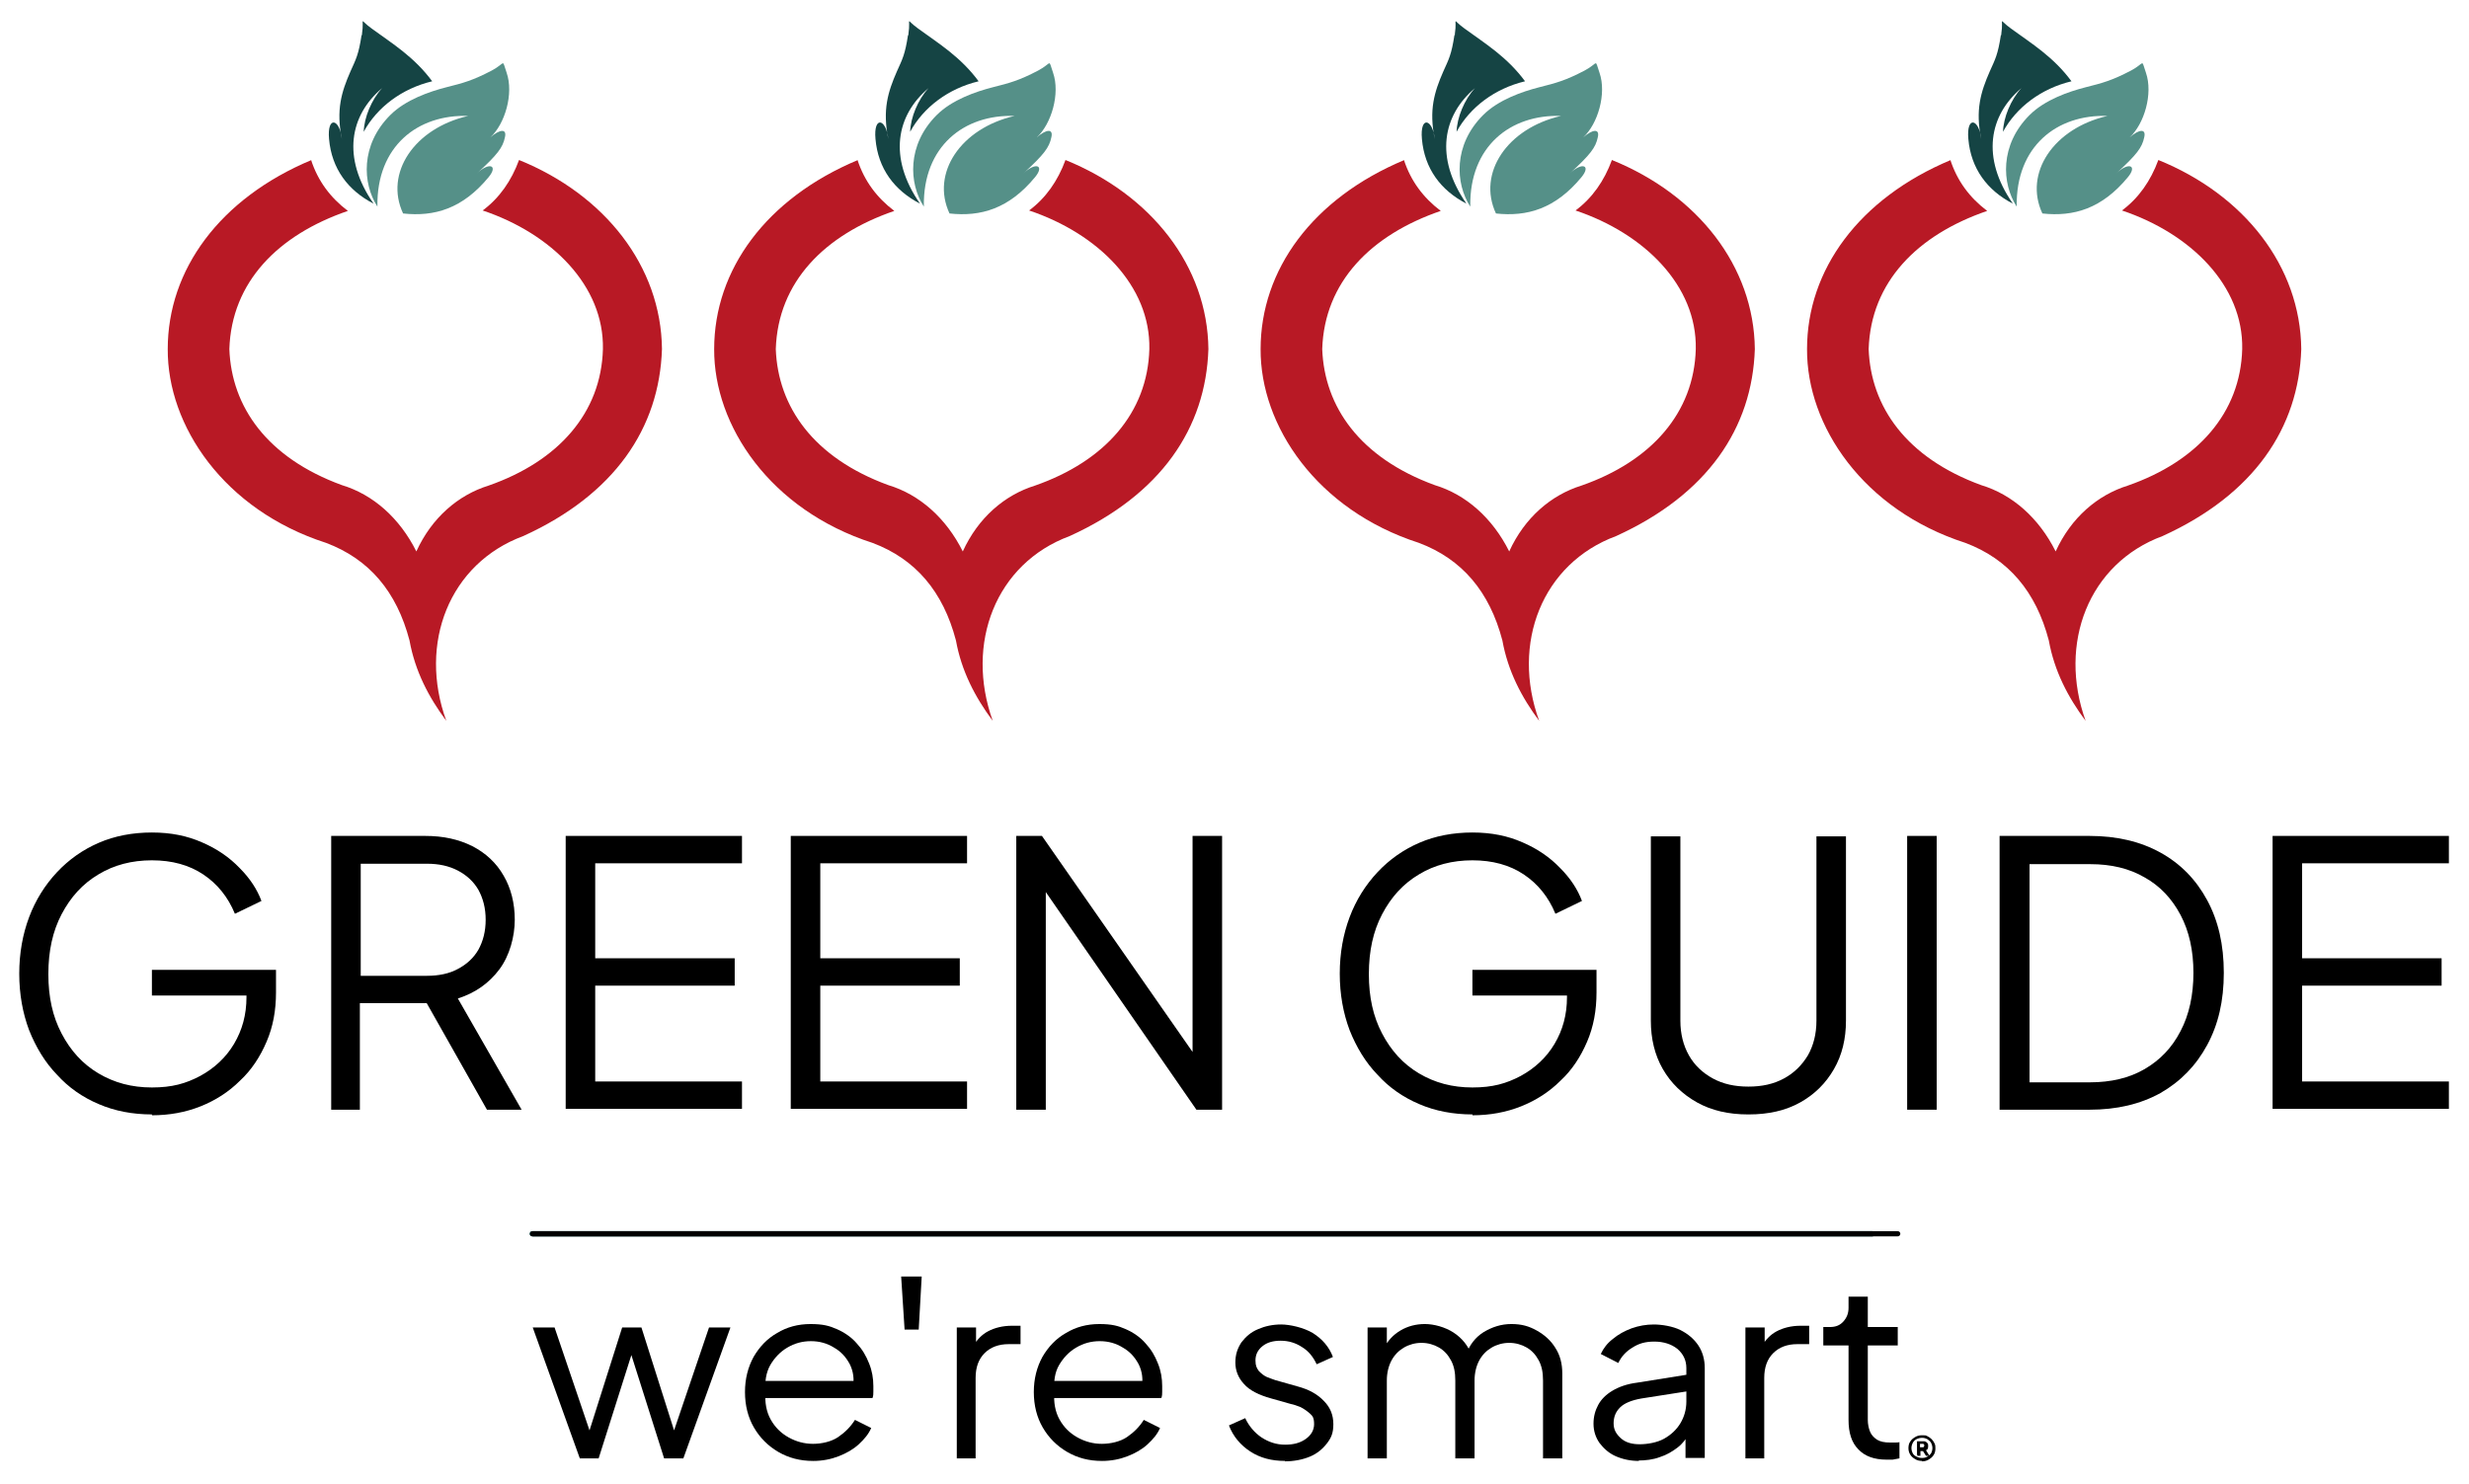
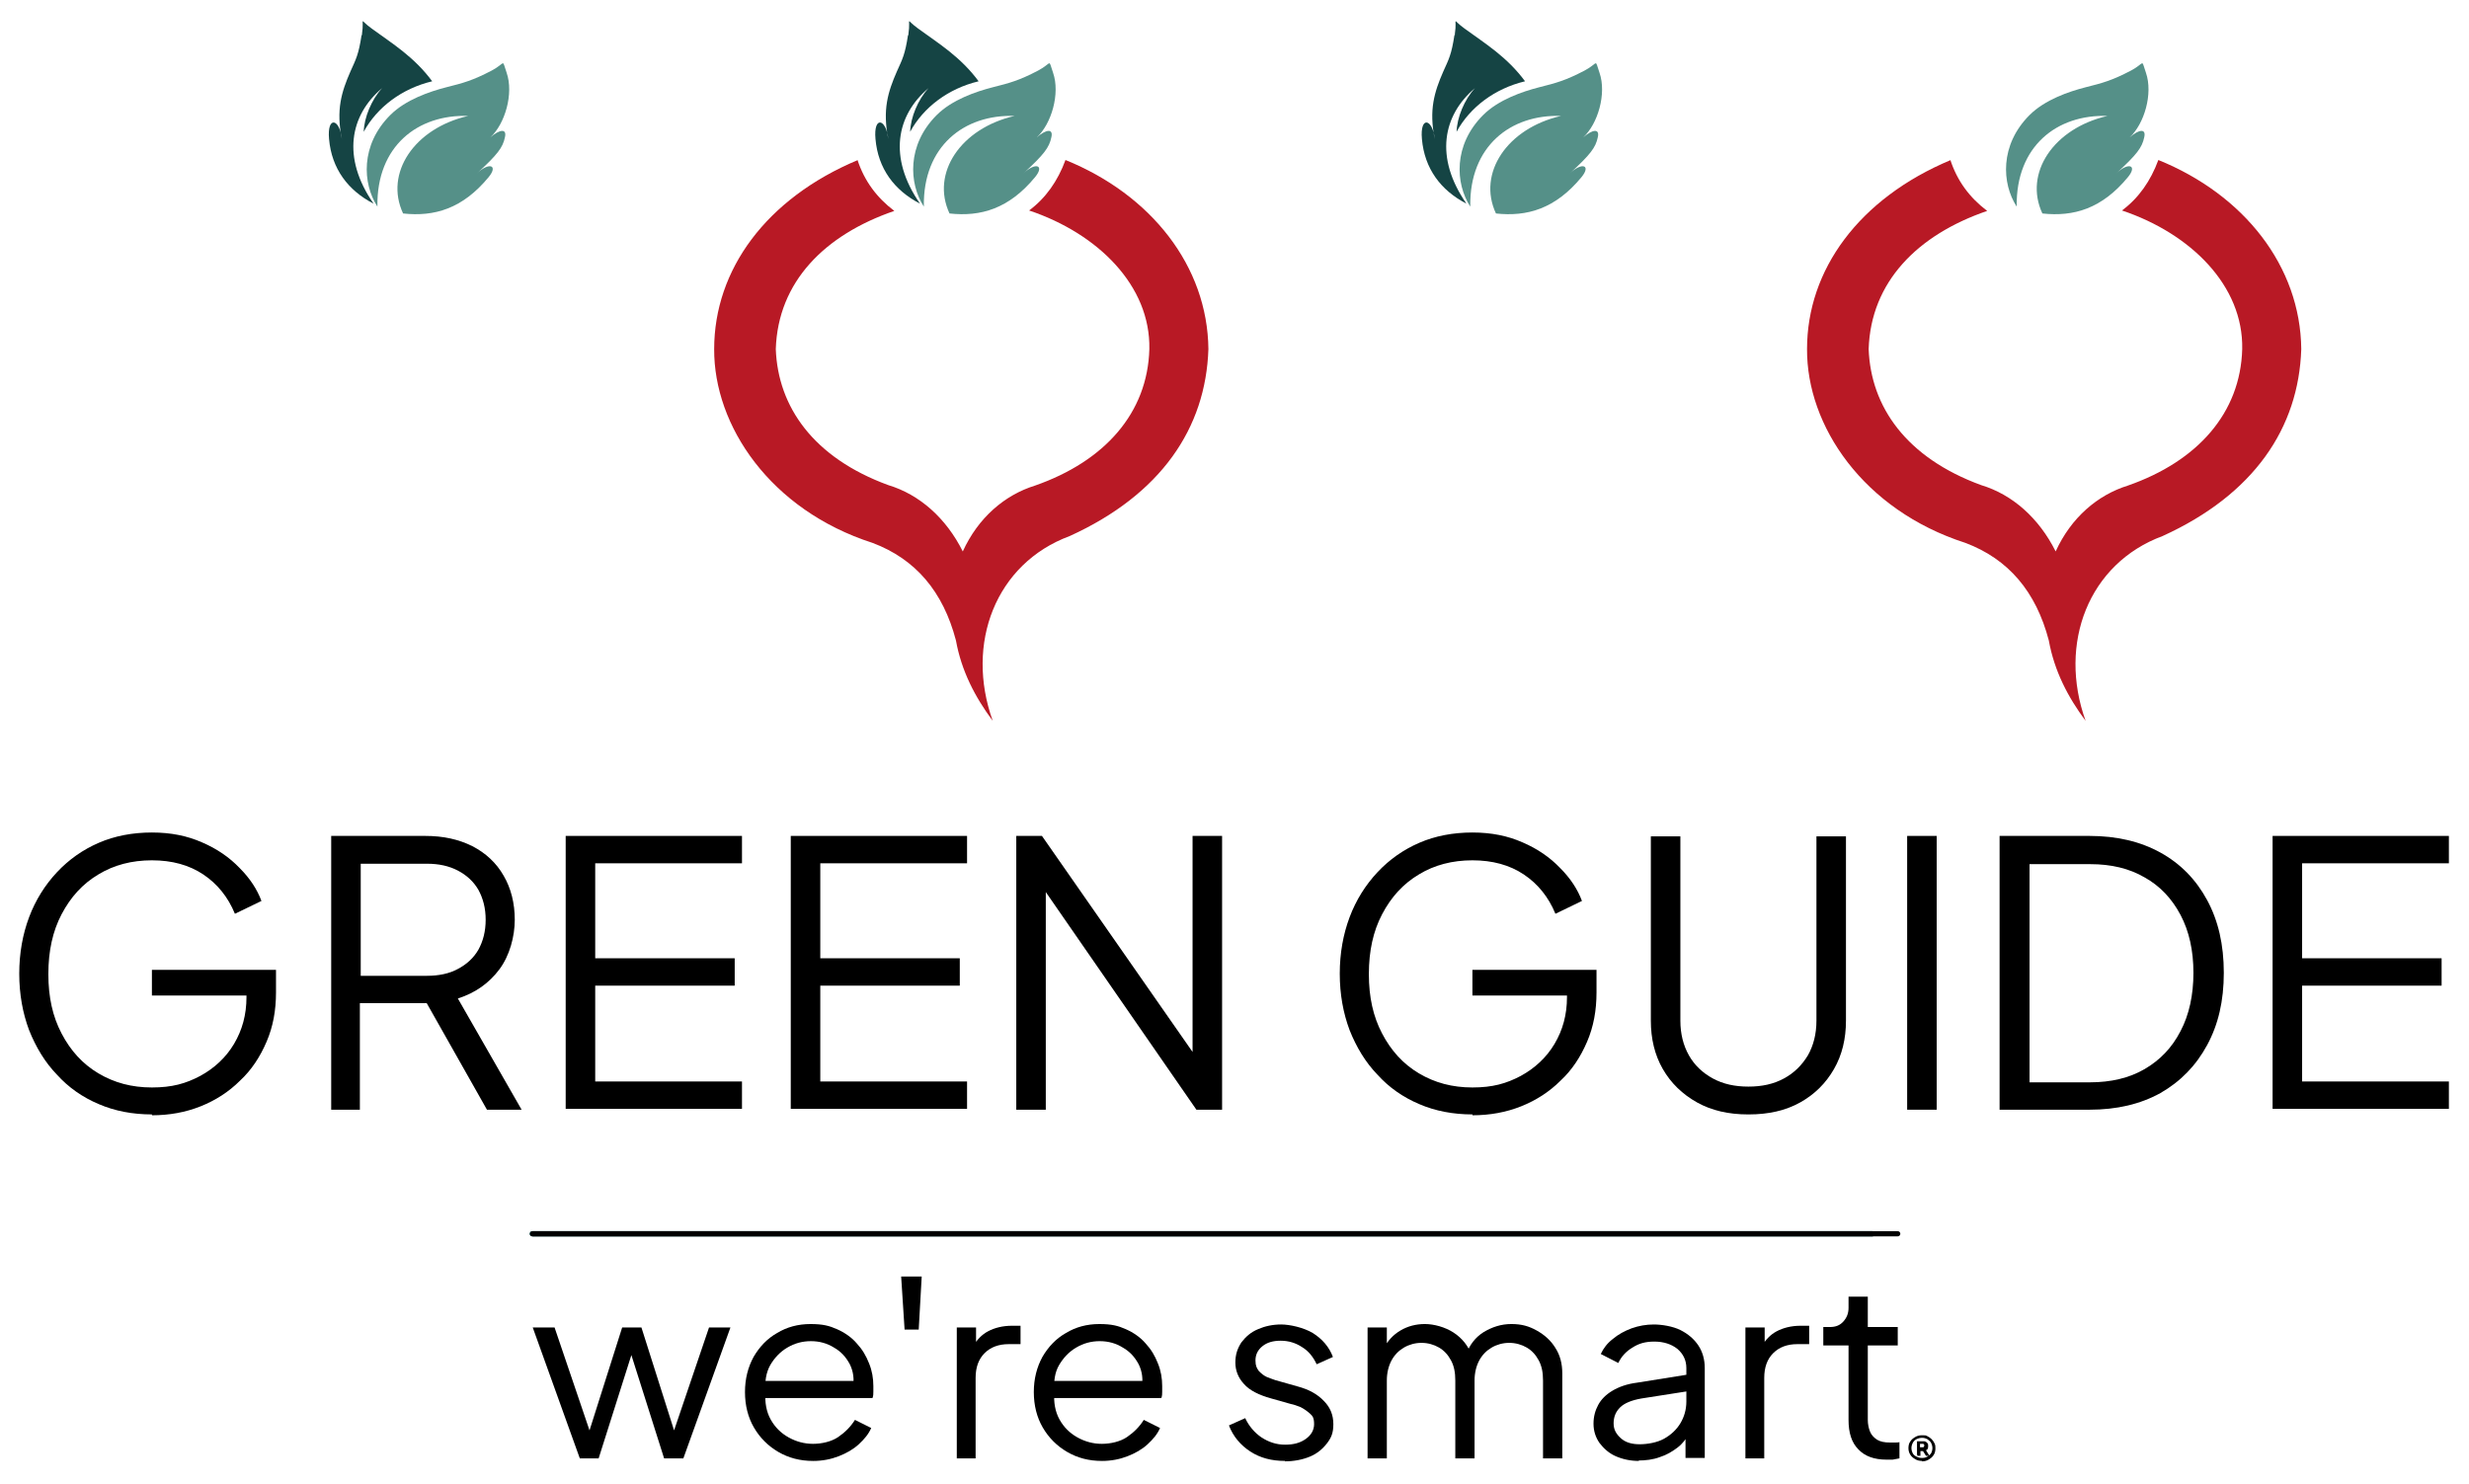
<svg xmlns="http://www.w3.org/2000/svg" version="1.1" viewBox="0 0 577 346.8">
  <defs>
    <style>
      .cls-1 {
        fill: #559088;
      }

      .cls-1, .cls-2, .cls-3 {
        fill-rule: evenodd;
      }

      .cls-4 {
        stroke: #154444;
      }

      .cls-4, .cls-5 {
        stroke-linecap: round;
        stroke-linejoin: round;
        stroke-width: 1.2px;
      }

      .cls-6 {
        isolation: isolate;
      }

      .cls-2 {
        fill: #154444;
      }

      .cls-5 {
        stroke: #000;
      }

      .cls-3 {
        fill: #b81925;
      }
    </style>
  </defs>
  <g>
    <g id="Calque_1">
      <g id="Calque_1-2" data-name="Calque_1">
        <g id="Calque_1-2">
          <g>
            <g class="cls-6">
              <g class="cls-6">
                <path d="M35.5,260.5c-4.5,0-8.7-.8-12.4-2.4-3.8-1.6-7.1-3.9-9.8-6.9-2.8-2.9-4.9-6.4-6.5-10.4-1.5-4-2.3-8.4-2.3-13.2s.8-9.2,2.3-13.2,3.7-7.5,6.5-10.5,6.1-5.3,9.8-6.9,7.9-2.4,12.4-2.4,8.3.8,11.7,2.3c3.5,1.5,6.4,3.5,8.8,6,2.4,2.4,4.1,5,5.1,7.7l-6.2,3c-1.6-3.9-4.1-7-7.4-9.2-3.3-2.2-7.3-3.3-12-3.3s-8.9,1.1-12.5,3.3c-3.7,2.2-6.5,5.3-8.6,9.3s-3.1,8.6-3.1,14,1,9.9,3.1,13.9,4.9,7.1,8.6,9.3,7.8,3.3,12.5,3.3,7.9-.9,11.3-2.7c3.3-1.8,6-4.3,7.9-7.5s2.9-6.8,2.9-10.9v-3.5l3.1,3.1h-25.2v-6h29v5.3c0,4.2-.7,8-2.2,11.5s-3.5,6.6-6.2,9.1c-2.6,2.6-5.7,4.6-9.2,6s-7.3,2.1-11.4,2.1v-.2h0Z" />
              </g>
              <g class="cls-6">
                <path d="M77.4,259.4v-64h22c4.2,0,7.8.8,11,2.4,3.1,1.6,5.6,3.9,7.3,6.9,1.7,2.9,2.6,6.4,2.6,10.3s-1.2,8.4-3.6,11.6c-2.4,3.2-5.6,5.5-9.7,6.8l14.9,26h-8.1l-15.6-27.6,4.6,2.7h-18.7v24.9h-6.9.2ZM84.3,228.1h15.5c2.7,0,5.2-.5,7.2-1.6,2.1-1.1,3.7-2.6,4.8-4.5,1.1-2,1.7-4.3,1.7-7s-.6-5-1.7-7c-1.1-1.9-2.7-3.4-4.8-4.5-2.1-1.1-4.5-1.6-7.2-1.6h-15.5v26.2h0Z" />
              </g>
              <g class="cls-6">
                <path d="M132.2,259.4v-64h41.2v6.4h-34.3v22.2h32.6v6.4h-32.6v22.4h34.3v6.4h-41.2v.2h0Z" />
              </g>
              <g class="cls-6">
                <path d="M184.8,259.4v-64h41.2v6.4h-34.3v22.2h32.6v6.4h-32.6v22.4h34.3v6.4h-41.2v.2h0Z" />
              </g>
              <g class="cls-6">
                <path d="M237.5,259.4v-64h6l37.5,53.8h-2.3v-53.8h6.9v64h-6l-37.5-54.2h2.3v54.2h-6.9Z" />
              </g>
              <g class="cls-6">
                <path d="M344.1,260.5c-4.5,0-8.7-.8-12.4-2.4-3.8-1.6-7.1-3.9-9.8-6.9-2.8-2.9-4.9-6.4-6.5-10.4-1.5-4-2.3-8.4-2.3-13.2s.8-9.2,2.3-13.2,3.7-7.5,6.5-10.5,6.1-5.3,9.8-6.9,7.9-2.4,12.4-2.4,8.3.8,11.7,2.3c3.5,1.5,6.4,3.5,8.8,6,2.4,2.4,4.1,5,5.1,7.7l-6.2,3c-1.6-3.9-4.1-7-7.4-9.2s-7.3-3.3-12-3.3-8.9,1.1-12.5,3.3c-3.7,2.2-6.5,5.3-8.6,9.3s-3.1,8.6-3.1,14,1,9.9,3.1,13.9,4.9,7.1,8.6,9.3,7.8,3.3,12.5,3.3,7.9-.9,11.3-2.7c3.3-1.8,6-4.3,7.9-7.5s2.9-6.8,2.9-10.9v-3.5l3.1,3.1h-25.2v-6h29v5.3c0,4.2-.7,8-2.2,11.5s-3.5,6.6-6.2,9.1c-2.6,2.6-5.7,4.6-9.2,6s-7.3,2.1-11.4,2.1v-.2h0Z" />
              </g>
              <g class="cls-6">
                <path d="M408.5,260.5c-4.5,0-8.5-.9-11.9-2.8s-6.1-4.5-8-7.8-2.8-7.1-2.8-11.3v-43.1h6.9v43.1c0,3.1.7,5.8,2,8.1s3.2,4.1,5.6,5.4c2.4,1.3,5.1,1.9,8.3,1.9s5.9-.6,8.3-1.9c2.4-1.3,4.2-3.1,5.6-5.4,1.3-2.3,2-5,2-8.1v-43.1h6.9v43.1c0,4.2-.9,8-2.8,11.3s-4.5,5.9-7.9,7.8c-3.4,1.9-7.4,2.8-12,2.8h-.2Z" />
              </g>
              <g class="cls-6">
                <path d="M445.7,259.4v-64h6.9v64h-6.9Z" />
              </g>
              <g class="cls-6">
                <path d="M467.3,259.4v-64h21c6.4,0,11.9,1.3,16.6,3.9,4.7,2.6,8.3,6.3,10.9,11.1s3.9,10.4,3.9,17-1.3,12.1-3.9,16.9c-2.6,4.8-6.2,8.5-10.9,11.2-4.7,2.6-10.2,3.9-16.6,3.9h-21ZM474.2,253h14.2c4.9,0,9.2-1,12.8-3.1,3.6-2.1,6.4-5,8.4-8.9,2-3.8,3-8.4,3-13.6s-1-9.7-3-13.5-4.8-6.8-8.4-8.8c-3.6-2.1-7.8-3.1-12.7-3.1h-14.2v51.1h0Z" />
              </g>
              <g class="cls-6">
                <path d="M531.1,259.4v-64h41.2v6.4h-34.3v22.2h32.6v6.4h-32.6v22.4h34.3v6.4h-41.2v.2Z" />
              </g>
            </g>
            <path class="cls-1" d="M88.2,48.3c-3.5-5.4-4-14.4,3-21.4,3.6-3.6,9.2-5.5,13.1-6.5,4-1,6.2-1.6,10.6-3.9,3.4-1.8,2.3-2.9,3.5.5,1.7,4.9-.4,12-3.8,15.1,2.2-1.9,3.9-2.1,3.4,0-.5,2.4-1.7,4-6.6,8.5,2.9-2.8,5.1-2,2.8.8-6.1,7.4-12.7,9.3-20,8.5-4.4-9.4,2.6-19.9,15.2-22.8-11.8-.4-21.4,7.1-21.2,21.1h0Z" />
            <path class="cls-2" d="M84.5,8.2c-.7,4.6-1.3,5.6-2.6,8.5-2.1,4.8-3.4,9-2,15.8-.5-4.8-3.5-5.5-3,0,.6,6.9,4.4,12,10.4,15.1-7.5-10.8-5.5-20.7,2-27-2.5,2.7-4.2,6.9-4.3,10.2,3.1-5.7,8.9-10.1,16-11.8-4.2-5.7-9.3-8.8-14.1-12.3-3.2-2.3-1.7-2.7-2.3,1.2v.3h0Z" />
-             <path class="cls-3" d="M72.7,37.4c1.6,4.9,4.5,8.8,8.6,11.9-16.3,5.6-27.2,16.6-27.7,32.3.5,13.5,8.8,25.4,26.3,31.8,7.3,2.2,13.5,7.7,17.4,15.5,3.6-7.9,9.8-13.2,16.9-15.4,16.3-5.7,26.3-17,26.7-31.9.3-14.8-12-27-28.1-32.4,3.9-2.9,6.7-6.9,8.5-11.8,20,8.1,33.2,24.8,33.4,44.2-.6,18.5-11.1,34-32.4,43.7-17.3,6.4-24.6,25.1-18,43.2-4.1-5.5-7.3-11.6-8.6-18.8-3-11.4-9.4-19-19.5-22.8-23.9-7.7-37.1-27.4-37-45.3,0-18.5,12.1-35.2,33.6-44.2h0Z" />
            <path class="cls-1" d="M215.9,48.3c-3.5-5.4-4-14.4,3-21.4,3.6-3.6,9.2-5.5,13.1-6.5,4-1,6.2-1.6,10.6-3.9,3.4-1.8,2.3-2.9,3.5.5,1.7,4.9-.4,12-3.8,15.1,2.2-1.9,3.9-2.1,3.4,0-.5,2.4-1.7,4-6.6,8.5,2.9-2.8,5.1-2,2.8.8-6.1,7.4-12.7,9.3-20,8.5-4.4-9.4,2.6-19.9,15.2-22.8-11.8-.4-21.4,7.1-21.2,21.1h0Z" />
            <path class="cls-2" d="M212.2,8.2c-.7,4.6-1.3,5.6-2.6,8.5-2.1,4.8-3.4,9-2,15.8-.5-4.8-3.5-5.5-3,0,.6,6.9,4.4,12,10.4,15.1-7.5-10.8-5.5-20.7,2-27-2.5,2.7-4.2,6.9-4.3,10.2,3.1-5.7,8.9-10.1,16-11.8-4.2-5.7-9.3-8.8-14.1-12.3-3.2-2.3-1.7-2.7-2.3,1.2v.3h0Z" />
            <path class="cls-3" d="M200.4,37.4c1.6,4.9,4.5,8.8,8.6,11.9-16.3,5.6-27.2,16.6-27.7,32.3.5,13.5,8.8,25.4,26.3,31.8,7.3,2.2,13.5,7.7,17.4,15.5,3.6-7.9,9.8-13.2,16.9-15.4,16.3-5.7,26.3-17,26.7-31.9.3-14.8-12-27-28.1-32.4,3.9-2.9,6.7-6.9,8.5-11.8,20,8.1,33.2,24.8,33.4,44.2-.6,18.5-11.1,34-32.4,43.7-17.3,6.4-24.5,25.1-18,43.2-4.1-5.5-7.3-11.6-8.6-18.8-3-11.4-9.4-19-19.5-22.8-23.9-7.7-37.1-27.4-37-45.3,0-18.5,12.1-35.2,33.6-44.2h-.1Z" />
            <path class="cls-1" d="M343.6,48.3c-3.5-5.4-4-14.4,3-21.4,3.6-3.6,9.2-5.5,13.1-6.5,4-1,6.2-1.6,10.6-3.9,3.4-1.8,2.3-2.9,3.5.5,1.7,4.9-.4,12-3.8,15.1,2.2-1.9,3.9-2.1,3.4,0-.5,2.4-1.7,4-6.6,8.5,2.9-2.8,5.1-2,2.8.8-6.1,7.4-12.7,9.3-20,8.5-4.4-9.4,2.6-19.9,15.2-22.8-11.8-.4-21.4,7.1-21.2,21.1h0Z" />
            <path class="cls-2" d="M339.9,8.2c-.7,4.6-1.3,5.6-2.6,8.5-2.1,4.8-3.4,9-2,15.8-.5-4.8-3.5-5.5-3,0,.6,6.9,4.4,12,10.4,15.1-7.5-10.8-5.5-20.7,2-27-2.5,2.7-4.2,6.9-4.3,10.2,3.1-5.7,8.9-10.1,16-11.8-4.2-5.7-9.3-8.8-14.1-12.3-3.2-2.3-1.7-2.7-2.3,1.2v.3h-.1Z" />
-             <path class="cls-3" d="M328.1,37.4c1.6,4.9,4.5,8.8,8.6,11.9-16.3,5.6-27.2,16.6-27.7,32.3.5,13.5,8.8,25.4,26.3,31.8,7.3,2.2,13.5,7.7,17.4,15.5,3.6-7.9,9.8-13.2,16.9-15.4,16.3-5.7,26.3-17,26.7-31.9.3-14.8-12-27-28.1-32.4,3.9-2.9,6.7-6.9,8.5-11.8,20,8.1,33.2,24.8,33.4,44.2-.6,18.5-11.1,34-32.4,43.7-17.3,6.4-24.6,25.1-18,43.2-4.1-5.5-7.3-11.6-8.6-18.8-3-11.4-9.4-19-19.5-22.8-23.9-7.7-37.1-27.4-37-45.3,0-18.5,12.1-35.2,33.6-44.2h0Z" />
            <path class="cls-1" d="M471.3,48.3c-3.5-5.4-4-14.4,3-21.4,3.6-3.6,9.2-5.5,13.1-6.5,4-1,6.2-1.6,10.6-3.9,3.4-1.8,2.3-2.9,3.5.5,1.7,4.9-.4,12-3.8,15.1,2.2-1.9,3.9-2.1,3.4,0-.5,2.4-1.7,4-6.6,8.5,2.9-2.8,5.1-2,2.8.8-6.1,7.4-12.7,9.3-20,8.5-4.4-9.4,2.6-19.9,15.2-22.8-11.8-.4-21.4,7.1-21.2,21.1h0Z" />
-             <path class="cls-2" d="M467.6,8.2c-.7,4.6-1.3,5.6-2.6,8.5-2.1,4.8-3.4,9-2,15.8-.5-4.8-3.5-5.5-3,0,.6,6.9,4.4,12,10.4,15.1-7.5-10.8-5.5-20.7,2-27-2.5,2.7-4.2,6.9-4.3,10.2,3.1-5.7,8.9-10.1,16-11.8-4.2-5.7-9.3-8.8-14.1-12.3-3.2-2.3-1.7-2.7-2.3,1.2v.3h-.1Z" />
            <path class="cls-3" d="M455.8,37.4c1.6,4.9,4.5,8.8,8.6,11.9-16.3,5.6-27.2,16.6-27.7,32.3.5,13.5,8.8,25.4,26.3,31.8,7.3,2.2,13.5,7.7,17.4,15.5,3.6-7.9,9.8-13.2,16.9-15.4,16.3-5.7,26.3-17,26.7-31.9.3-14.8-12-27-28.1-32.4,3.9-2.9,6.7-6.9,8.5-11.8,20,8.1,33.2,24.8,33.4,44.2-.6,18.5-11.1,34-32.4,43.7-17.3,6.4-24.5,25.1-18,43.2-4.1-5.5-7.3-11.6-8.6-18.8-3-11.4-9.4-19-19.5-22.8-23.9-7.7-37.1-27.4-37-45.3,0-18.5,12.1-35.2,33.6-44.2h0Z" />
            <path d="M135.5,340.9l-11-30.6h5.1l9.1,26.8h-1.8l8.5-26.8h4.5l8.5,26.8h-1.8l9.1-26.8h5l-11,30.6h-4.5l-8.3-26.2h1.3l-8.3,26.2h-4.5,0Z" />
            <path d="M190,341.5c-3,0-5.7-.7-8.1-2.1-2.4-1.4-4.3-3.3-5.7-5.7-1.4-2.4-2.1-5.2-2.1-8.3s.7-5.8,2-8.2c1.4-2.4,3.2-4.3,5.5-5.6,2.3-1.4,4.9-2.1,7.8-2.1s4.4.4,6.2,1.2c1.8.8,3.4,1.9,4.6,3.3,1.3,1.4,2.2,2.9,2.9,4.7.7,1.7,1,3.5,1,5.3s0,.8,0,1.3,0,1-.2,1.5h-27v-4h24.5l-2.1,1.7c.4-2.1.1-4-.7-5.6-.9-1.7-2.1-3-3.7-3.9-1.6-1-3.4-1.5-5.4-1.5s-3.8.5-5.5,1.5-3,2.4-4,4.1c-1,1.8-1.3,3.9-1.1,6.3-.2,2.4.2,4.6,1.2,6.4s2.4,3.2,4.2,4.2,3.7,1.5,5.7,1.5,4.3-.5,5.9-1.6c1.6-1.1,2.9-2.4,3.9-4l3.8,1.9c-.6,1.4-1.6,2.6-2.9,3.8-1.3,1.2-2.9,2.1-4.7,2.8-1.8.7-3.8,1.1-6,1.1h0Z" />
            <path d="M211.4,310.8l-.8-12.4h4.8l-.7,12.4h-3.3Z" />
            <path d="M223.6,340.9v-30.6h4.5v5l-.6-.7c.8-1.4,1.9-2.6,3.4-3.4s3.4-1.3,5.6-1.3h2v4.3h-2.8c-2.3,0-4.2.7-5.6,2.1-1.4,1.4-2.1,3.3-2.1,5.8v18.8h-4.5.1Z" />
            <path d="M257.5,341.5c-3,0-5.7-.7-8.1-2.1-2.4-1.4-4.3-3.3-5.7-5.7-1.4-2.4-2.1-5.2-2.1-8.3s.7-5.8,2-8.2c1.4-2.4,3.2-4.3,5.5-5.6,2.3-1.4,4.9-2.1,7.8-2.1s4.4.4,6.2,1.2c1.8.8,3.4,1.9,4.6,3.3,1.3,1.4,2.2,2.9,2.9,4.7.7,1.7,1,3.5,1,5.3s0,.8,0,1.3,0,1-.2,1.5h-27v-4h24.5l-2.1,1.7c.4-2.1.1-4-.7-5.6-.9-1.7-2.1-3-3.7-3.9-1.6-1-3.4-1.5-5.4-1.5s-3.8.5-5.5,1.5-3,2.4-4,4.1-1.3,3.9-1.1,6.3c-.2,2.4.2,4.6,1.2,6.4s2.4,3.2,4.2,4.2,3.7,1.5,5.7,1.5,4.3-.5,5.9-1.6,2.9-2.4,3.9-4l3.8,1.9c-.6,1.4-1.6,2.6-2.9,3.8s-2.9,2.1-4.7,2.8c-1.8.7-3.8,1.1-6,1.1h0Z" />
            <path d="M300.3,341.5c-3.1,0-5.8-.7-8.1-2.2-2.3-1.5-4-3.5-5-6.1l3.8-1.7c.9,1.9,2.2,3.4,3.8,4.5,1.7,1.1,3.5,1.7,5.5,1.7s3.5-.4,4.8-1.3,2-2.1,2-3.5-.3-1.9-1-2.5-1.4-1.1-2.2-1.5c-.8-.3-1.6-.6-2.2-.7l-4.6-1.3c-2.9-.8-5.1-1.9-6.4-3.4-1.3-1.4-2-3.1-2-5s.5-3.3,1.4-4.7c1-1.3,2.2-2.4,3.9-3.1,1.6-.7,3.4-1.1,5.4-1.1s5.2.7,7.4,2c2.2,1.4,3.8,3.2,4.7,5.6l-3.8,1.7c-.8-1.7-1.9-3.1-3.4-4-1.5-1-3.2-1.5-5-1.5s-3.2.4-4.3,1.3c-1.1.9-1.6,2-1.6,3.3s.3,1.8.8,2.5c.6.6,1.2,1.1,1.9,1.4.7.3,1.4.5,1.9.7l5.3,1.5c2.6.7,4.6,1.8,6.1,3.4,1.5,1.5,2.2,3.3,2.2,5.4s-.5,3.2-1.5,4.5-2.3,2.4-4,3.1-3.7,1.1-5.9,1.1h.1Z" />
            <path d="M319.6,340.9v-30.6h4.5v5.8l-.7-.9c.9-1.8,2.2-3.2,3.9-4.2,1.7-1,3.6-1.5,5.7-1.5s4.7.7,6.7,2,3.4,3.1,4.2,5.2h-1.3c.8-2.3,2.2-4.1,4.1-5.3,2-1.2,4.1-1.9,6.5-1.9s4.1.5,5.9,1.5,3.3,2.3,4.4,4.1c1.1,1.7,1.6,3.7,1.6,5.9v19.9h-4.5v-18.2c0-1.9-.3-3.4-1-4.7-.7-1.3-1.6-2.3-2.8-3-1.2-.7-2.6-1.1-4.1-1.1s-2.9.4-4.1,1.1-2.2,1.7-2.9,3c-.7,1.3-1.1,2.9-1.1,4.7v18.2h-4.5v-18.2c0-1.9-.3-3.4-1-4.7-.7-1.3-1.6-2.3-2.8-3-1.2-.7-2.6-1.1-4.1-1.1s-2.9.4-4.1,1.1-2.2,1.7-2.9,3c-.7,1.3-1.1,2.9-1.1,4.7v18.2h-4.5Z" />
            <path d="M383,341.5c-2,0-3.8-.4-5.4-1.1s-2.8-1.8-3.8-3.1c-.9-1.3-1.4-2.8-1.4-4.5s.4-3.1,1.1-4.4,1.8-2.4,3.3-3.3,3.4-1.6,5.8-1.9l12.5-2v3.9l-11.5,1.8c-2.3.4-4,1.1-5,2.1s-1.5,2.2-1.5,3.7.6,2.5,1.7,3.5,2.6,1.4,4.4,1.4,4.1-.4,5.7-1.3,2.9-2.1,3.8-3.6,1.4-3.2,1.4-5.1v-7.8c0-1.8-.7-3.3-2.1-4.5-1.4-1.1-3.2-1.7-5.4-1.7s-3.7.5-5.1,1.4c-1.5.9-2.6,2.1-3.3,3.6l-4.1-2.1c.6-1.3,1.5-2.5,2.8-3.5,1.3-1.1,2.8-1.9,4.4-2.5,1.7-.6,3.4-.9,5.2-.9s4.4.4,6.2,1.3c1.8.9,3.2,2.1,4.2,3.6s1.5,3.3,1.5,5.3v21h-4.5v-6.1l.7.6c-.6,1.1-1.4,2.2-2.6,3.1s-2.5,1.7-4.1,2.2c-1.6.6-3.3.8-5.2.8h.3Z" />
            <path d="M407.9,340.9v-30.6h4.5v5l-.6-.7c.8-1.4,1.9-2.6,3.4-3.4s3.4-1.3,5.6-1.3h2v4.3h-2.8c-2.3,0-4.2.7-5.6,2.1s-2.1,3.3-2.1,5.8v18.8h-4.5.1Z" />
            <path d="M440.9,341.2c-2.9,0-5.1-.8-6.6-2.4-1.6-1.6-2.3-3.9-2.3-6.9v-17.4h-5.9v-4.3h1.5c1.4,0,2.4-.4,3.2-1.3.8-.9,1.2-1.9,1.2-3.2v-2.6h4.5v7.1h7v4.3h-7v17.4c0,1,.2,1.9.5,2.7.3.8.9,1.4,1.6,1.9.8.5,1.8.7,3.1.7s.7,0,1.1,0,.8,0,1.1-.1v3.8c-.5.1-1,.2-1.6.3h-1.4Z" />
            <path d="M449.2,341.5c-.6,0-1.1-.1-1.6-.4s-.9-.6-1.2-1.1-.4-1-.4-1.5.1-1.1.4-1.5c.3-.5.7-.8,1.2-1.1.5-.3,1-.4,1.6-.4s.9,0,1.2.2c.4.2.7.4,1,.7.3.3.5.6.7,1s.2.8.2,1.2-.1,1.1-.4,1.5c-.3.5-.7.8-1.2,1.1-.5.3-1,.4-1.6.4h0ZM449.2,340.8c.5,0,.9-.1,1.2-.3.4-.2.7-.5.9-.8.2-.4.3-.8.3-1.2s-.1-.8-.3-1.2c-.2-.4-.5-.6-.9-.9-.4-.2-.8-.3-1.2-.3s-.9.1-1.3.3c-.4.2-.7.5-.9.9-.2.4-.3.8-.3,1.2s.1.8.3,1.2c.2.4.5.6.9.8.4.2.8.3,1.3.3ZM448,340.1v-3.2h1.4c.3,0,.6,0,.9.3s.3.4.3.8,0,.4-.1.6c0,.2-.2.3-.4.4l.8,1.3h-.8l-.7-1.1h-.6v1.1h-.7v-.2h0ZM448.7,338.3h.6c.1,0,.3,0,.3-.1,0,0,.1-.2.1-.3s0-.2-.1-.3-.2-.1-.3-.1h-.6v.8Z" />
            <path class="cls-4" d="M124.4,288.4h313.2" />
            <path class="cls-4" d="M124.4,288.4h313.2" />
            <path class="cls-5" d="M124.5,288.4h319" />
          </g>
        </g>
      </g>
    </g>
  </g>
</svg>